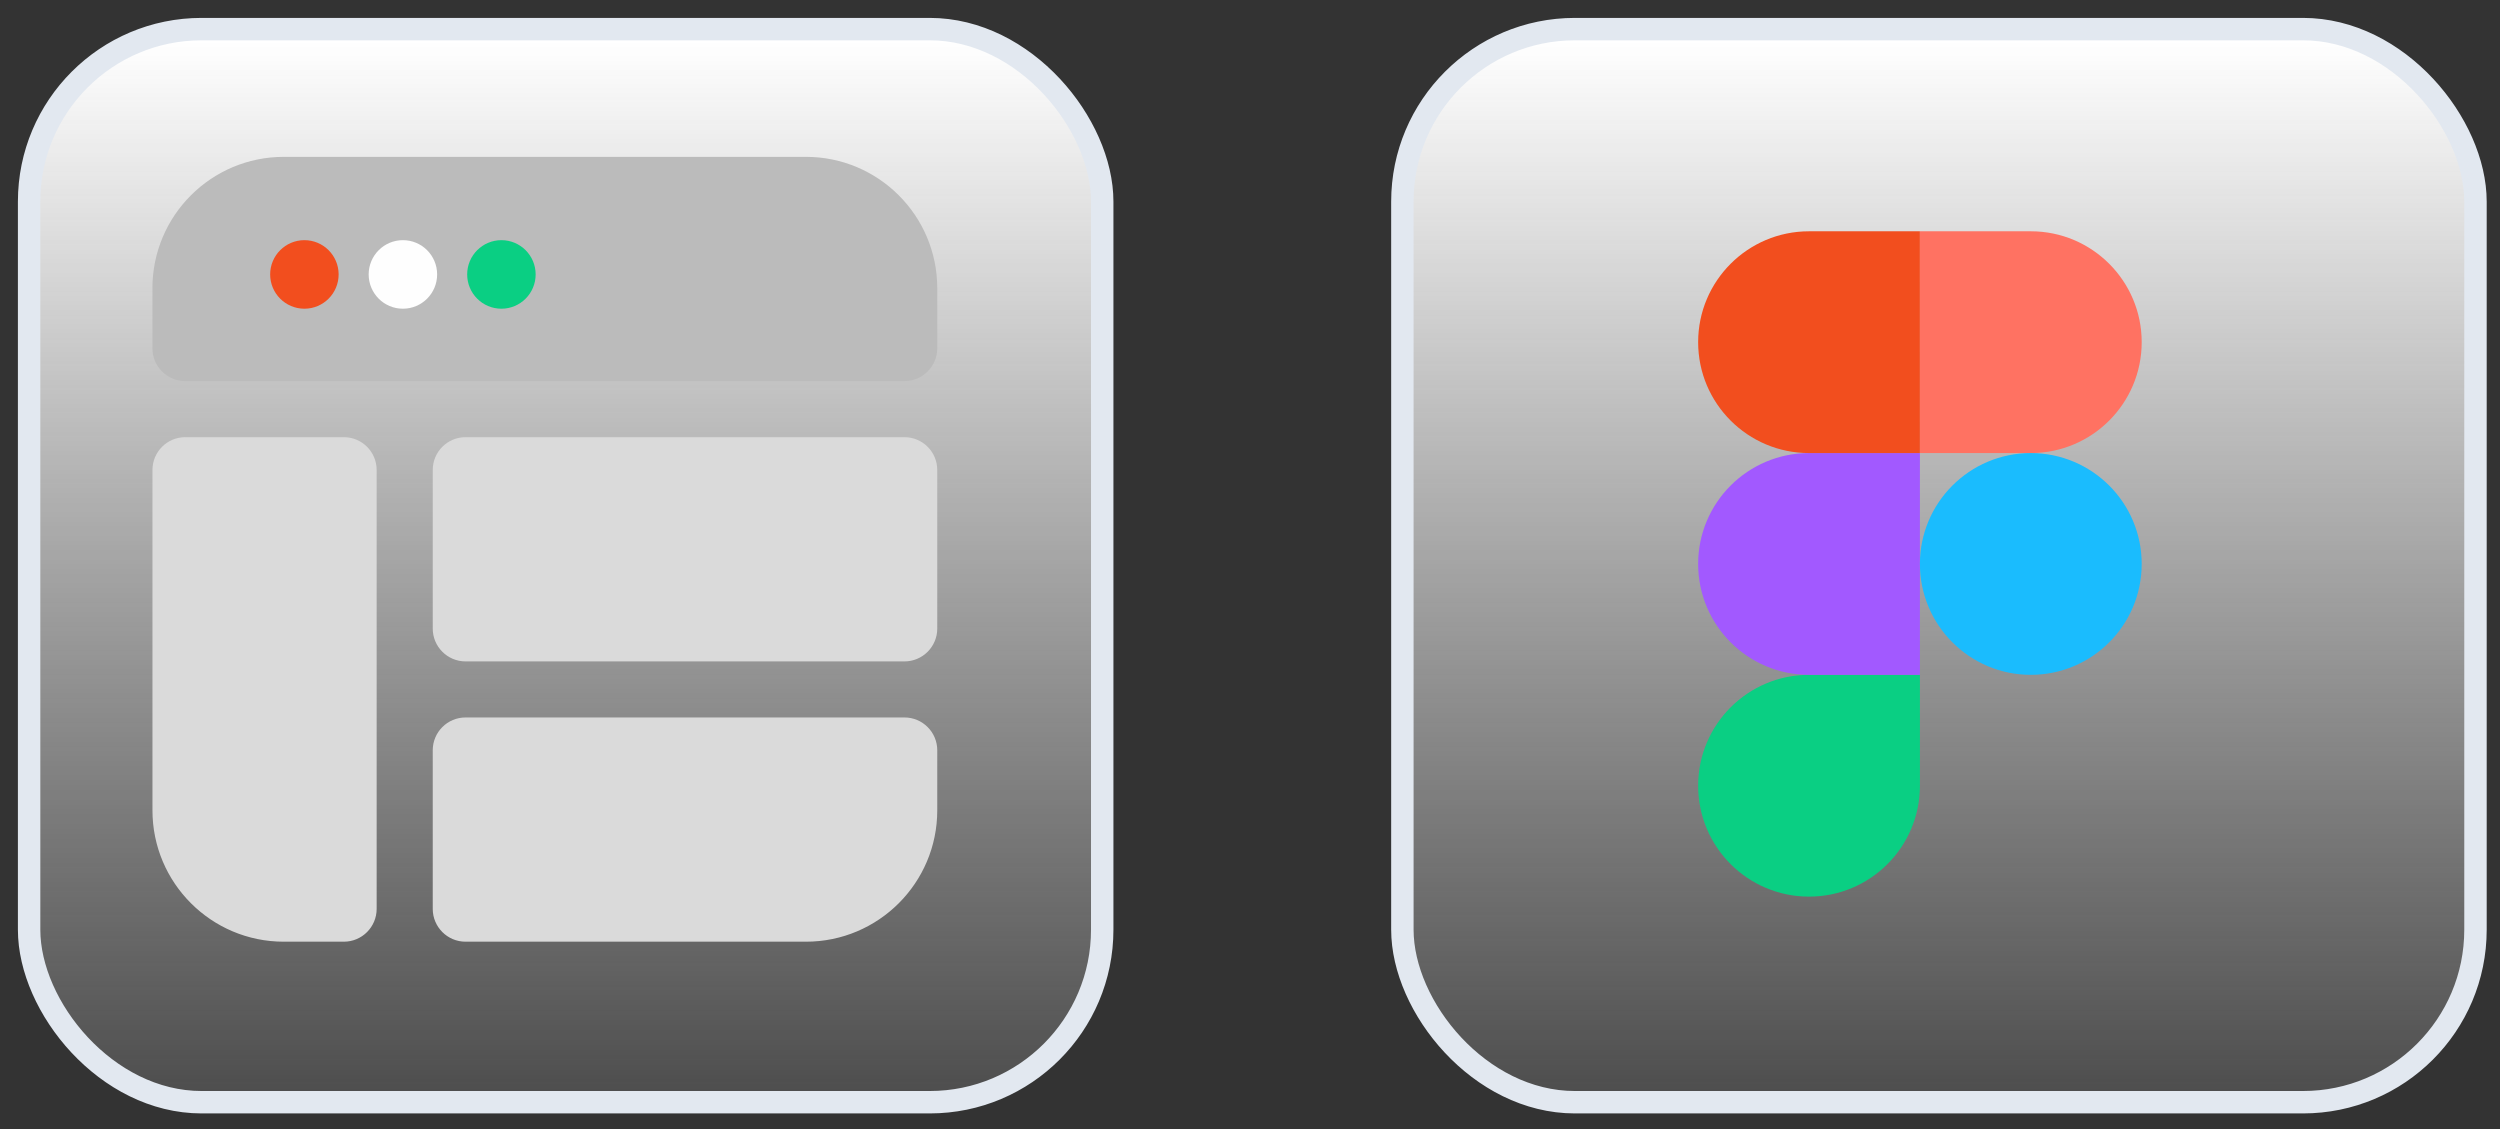
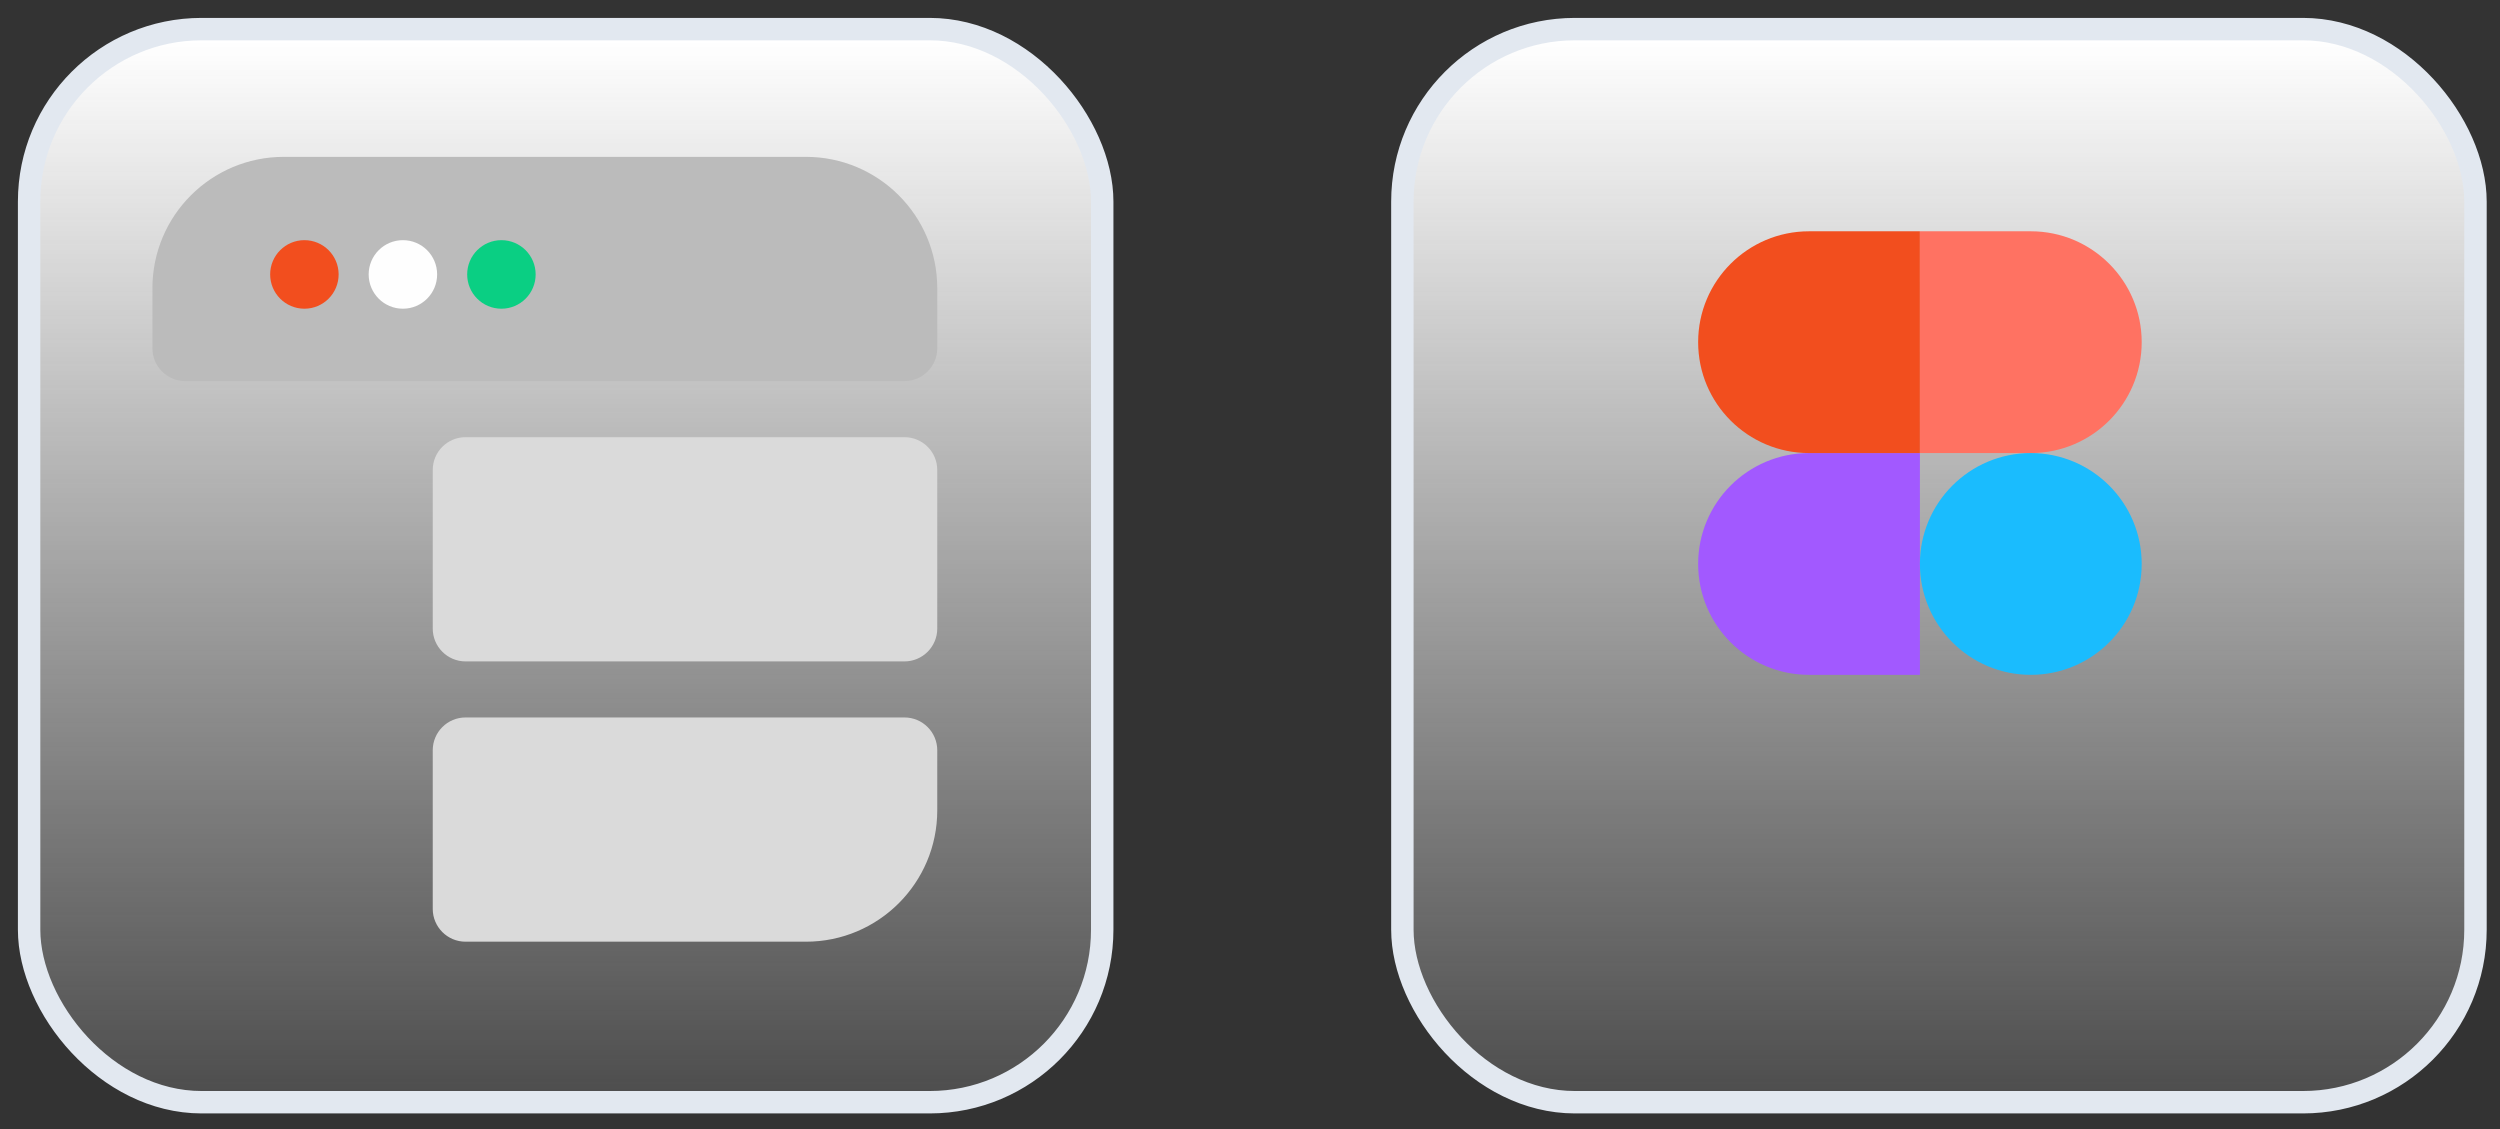
<svg xmlns="http://www.w3.org/2000/svg" fill="none" height="100%" overflow="visible" preserveAspectRatio="none" style="display: block;" viewBox="0 0 62 28" width="100%">
  <rect x="0" y="0" width="62" height="28" fill="#333333" stroke="none" />
  <g id="Icon">
    <g id="Group 318">
      <rect fill="url(#paint0_linear_0_164)" height="26.613" id="Background" rx="4.278" stroke="#E2E8F0" stroke-width="0.556" width="26.613" x="0.722" y="0.722" />
      <g id="Group 315">
        <path d="M3.78 7.148C3.78 5.349 5.239 3.89 7.038 3.89H19.987C21.786 3.89 23.244 5.349 23.244 7.148V8.637C23.244 9.087 22.879 9.451 22.43 9.451H4.595C4.145 9.451 3.78 9.087 3.78 8.637V7.148Z" fill="#BBBBBB" id="Rectangle 3475067" />
-         <path d="M7.038 23.354C5.239 23.354 3.781 21.895 3.781 20.097L3.781 11.656C3.781 11.206 4.145 10.842 4.595 10.842L8.527 10.842C8.977 10.842 9.341 11.206 9.341 11.656L9.341 22.54C9.341 22.989 8.977 23.354 8.527 23.354L7.038 23.354Z" fill="#DADADA" id="Rectangle 3475068" />
        <path d="M11.546 23.354C11.096 23.354 10.732 22.989 10.732 22.54L10.732 18.607C10.732 18.157 11.096 17.793 11.546 17.793L22.43 17.793C22.879 17.793 23.244 18.157 23.244 18.607L23.244 20.097C23.244 21.895 21.786 23.354 19.987 23.354L11.546 23.354Z" fill="#DADADA" id="Rectangle 3475069" />
        <path d="M11.546 16.403C11.096 16.403 10.732 16.038 10.732 15.588L10.732 11.656C10.732 11.206 11.096 10.842 11.546 10.842L22.43 10.842C22.879 10.842 23.244 11.206 23.244 11.656L23.244 15.588C23.244 16.038 22.879 16.403 22.43 16.403L11.546 16.403Z" fill="#DADADA" id="Rectangle 3475070" />
        <ellipse cx="7.549" cy="6.806" fill="#F24E1E" id="Ellipse 499" rx="0.849" ry="0.85" />
        <ellipse cx="9.992" cy="6.806" fill="#FEFEFE" id="Ellipse 500" rx="0.849" ry="0.85" />
        <ellipse cx="12.435" cy="6.806" fill="#0ACF83" id="Ellipse 501" rx="0.849" ry="0.85" />
      </g>
    </g>
    <g id="Group 317">
      <rect fill="url(#paint1_linear_0_164)" height="26.613" id="Background_2" rx="4.278" stroke="#E2E8F0" stroke-width="0.556" width="26.613" x="34.779" y="0.722" />
      <g id="Group 321">
-         <path d="M44.864 22.236C46.382 22.236 47.614 21.004 47.614 19.486V16.736H44.864C43.346 16.736 42.114 17.968 42.114 19.486C42.114 21.004 43.346 22.236 44.864 22.236Z" fill="#0ACF83" id="Vector" />
        <path d="M42.114 13.986C42.114 12.468 43.346 11.236 44.864 11.236H47.614V16.736H44.864C43.346 16.736 42.114 15.504 42.114 13.986Z" fill="#A259FF" id="Vector_2" />
        <path d="M42.114 8.486C42.114 6.968 43.346 5.736 44.864 5.736H47.614V11.236H44.864C43.346 11.236 42.114 10.004 42.114 8.486Z" fill="#F24E1E" id="Vector_3" />
        <path d="M47.614 5.736H50.364C51.882 5.736 53.114 6.968 53.114 8.486C53.114 10.004 51.882 11.236 50.364 11.236H47.614V5.736Z" fill="#FF7262" id="Vector_4" />
        <path d="M53.114 13.986C53.114 15.504 51.882 16.736 50.364 16.736C48.846 16.736 47.614 15.504 47.614 13.986C47.614 12.468 48.846 11.236 50.364 11.236C51.882 11.236 53.114 12.468 53.114 13.986Z" fill="#1ABCFE" id="Vector_5" />
      </g>
    </g>
  </g>
  <defs>
    <linearGradient gradientUnits="userSpaceOnUse" id="paint0_linear_0_164" x1="14.029" x2="14.029" y1="1" y2="27.057">
      <stop stop-color="white" />
      <stop offset="1" stop-color="#F4F4F4" stop-opacity="0.14" />
    </linearGradient>
    <linearGradient gradientUnits="userSpaceOnUse" id="paint1_linear_0_164" x1="48.086" x2="48.086" y1="1" y2="27.057">
      <stop stop-color="white" />
      <stop offset="1" stop-color="#F4F4F4" stop-opacity="0.14" />
    </linearGradient>
  </defs>
</svg>